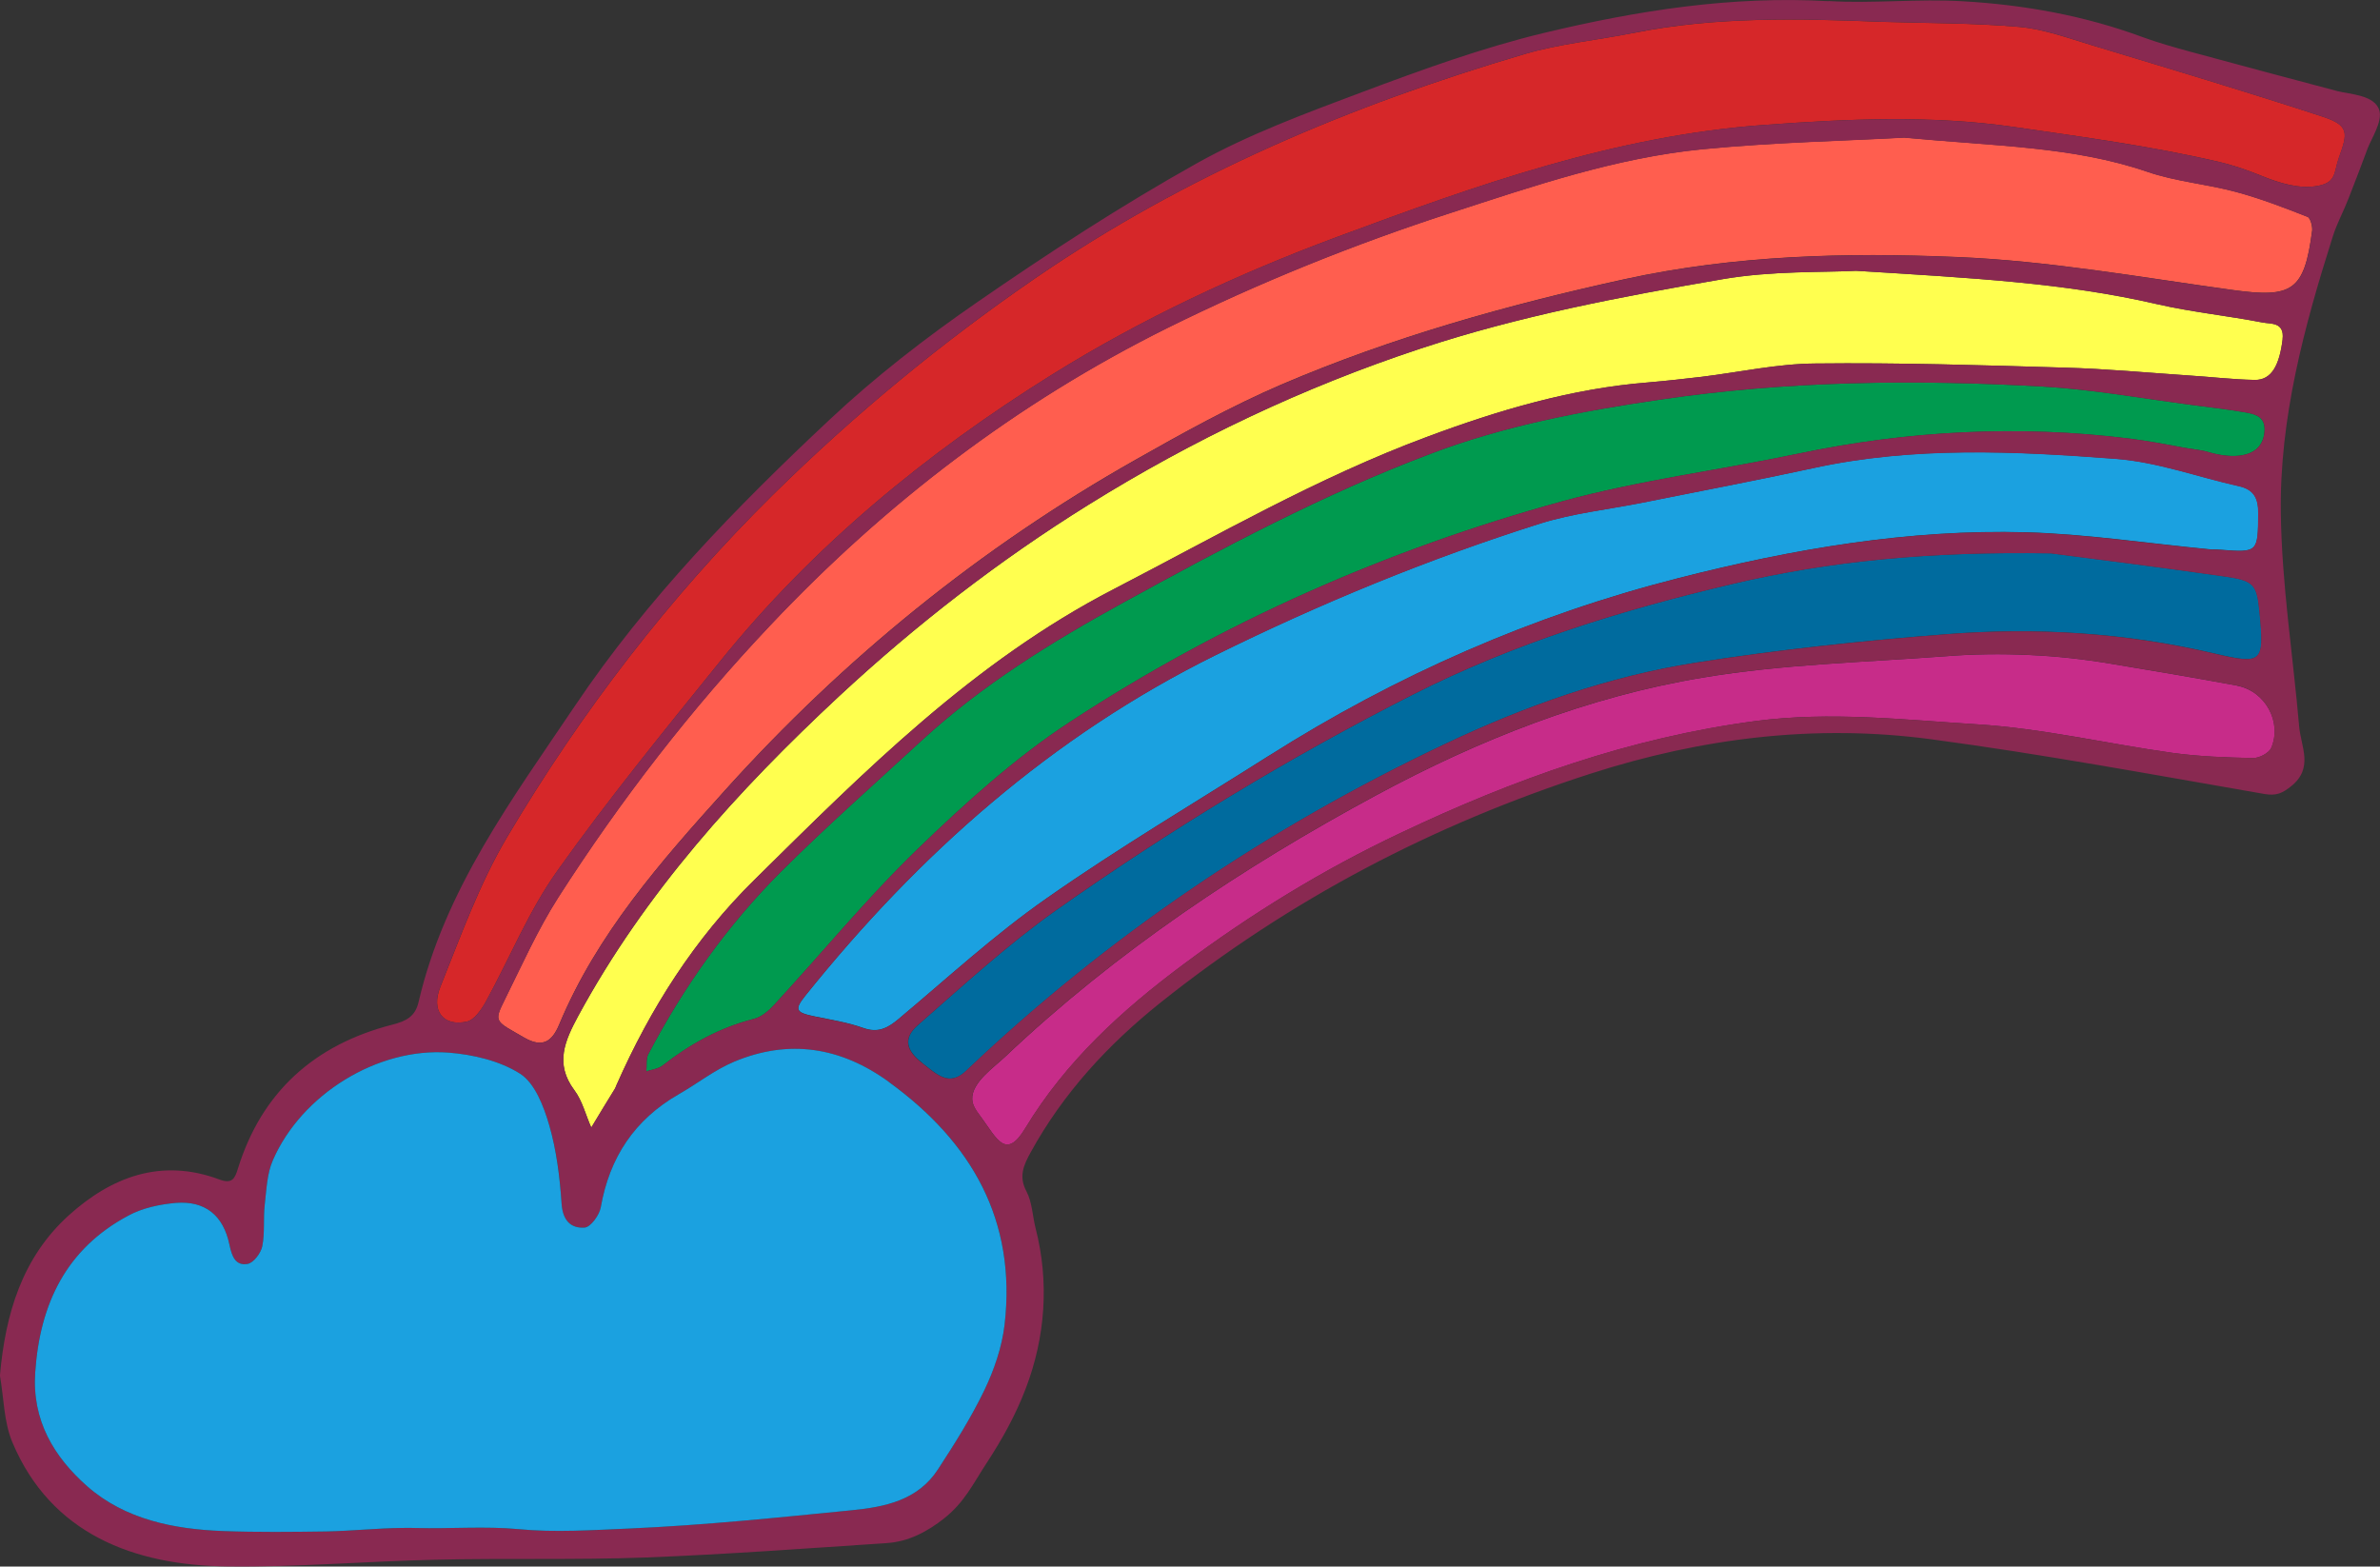
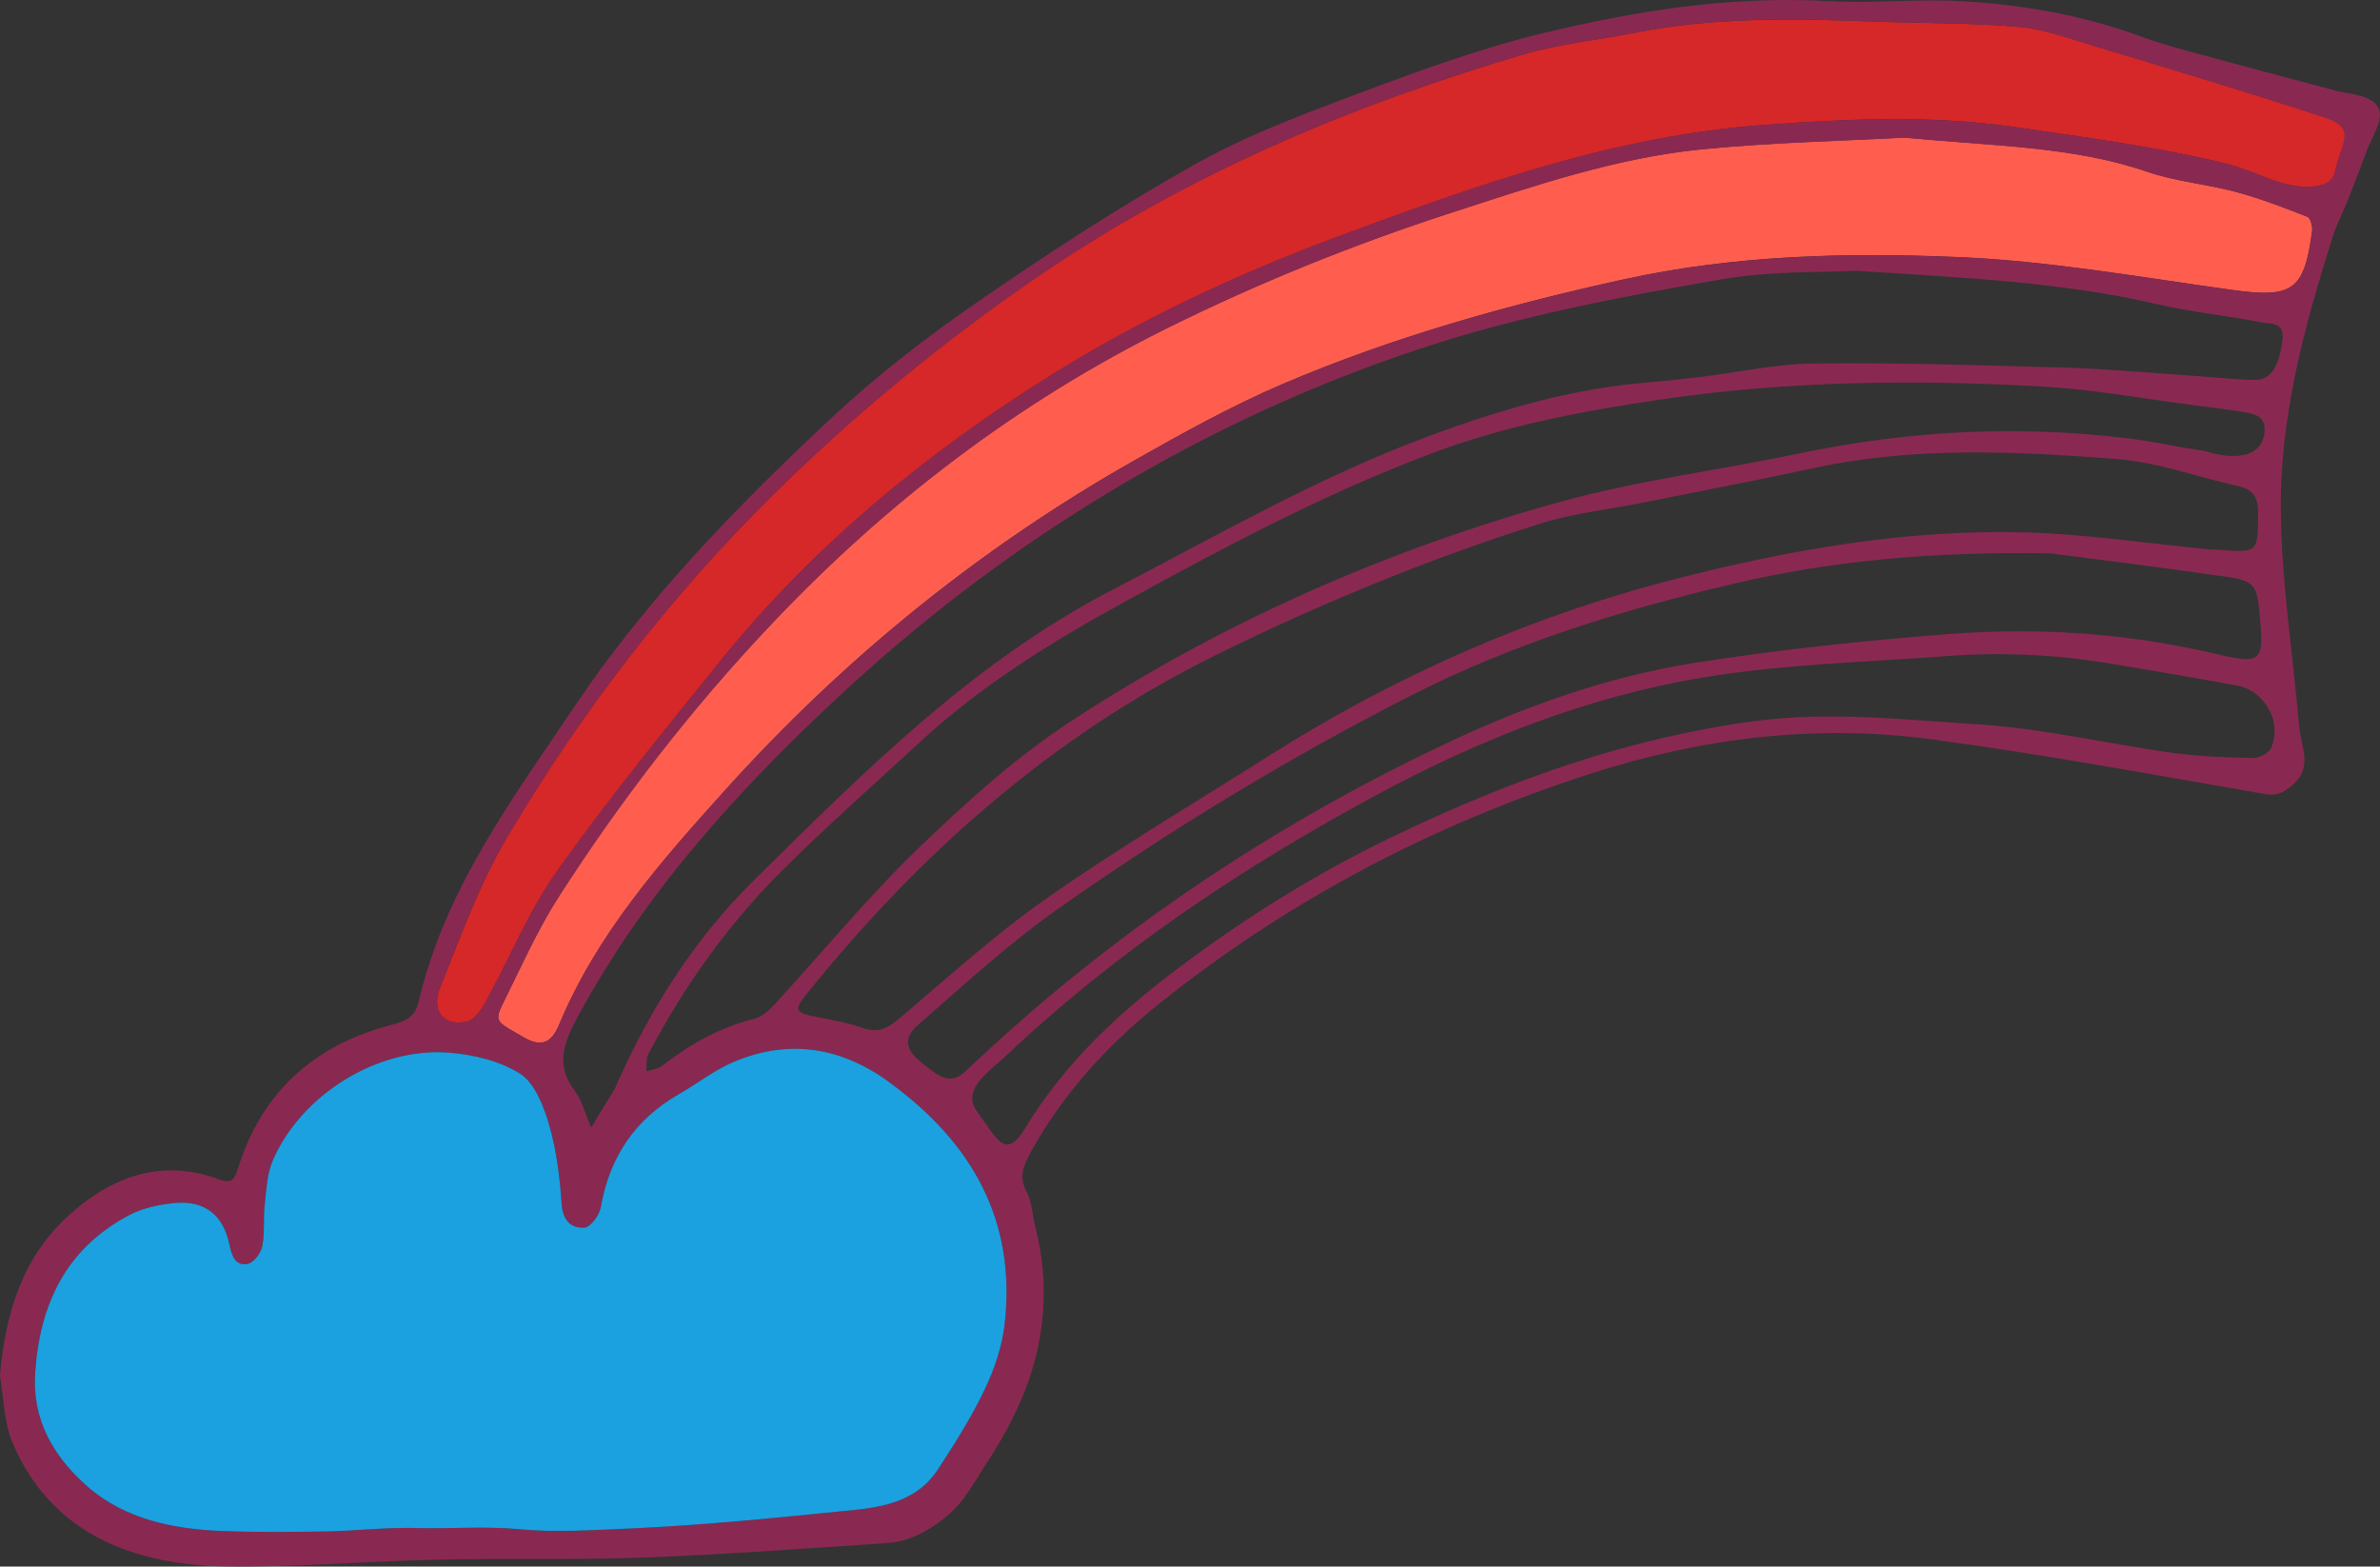
<svg xmlns="http://www.w3.org/2000/svg" id="Layer_2" data-name="Layer 2" viewBox="0 0 298.82 196.69">
  <rect x="0" y="0" width="298.82" height="196.69" fill="#333333" stroke="none" />
  <defs>
    <style>
      .cls-1 {
        fill: #009a4f;
      }

      .cls-2 {
        fill: #892951;
      }

      .cls-3 {
        fill: #006b9e;
      }

      .cls-4 {
        fill: #ffff4f;
      }

      .cls-5 {
        fill: #d62729;
      }

      .cls-6 {
        fill: #c72c89;
      }

      .cls-7 {
        fill: #ff5e4f;
      }

      .cls-8 {
        fill: #1ba1e0;
      }
    </style>
  </defs>
  <g id="Laag_1" data-name="Laag 1">
-     <path class="cls-6" d="m280.86,86.08c-5.23-.97-10.5-1.86-15.75-2.73-3.49-.59-6.9-.96-10.32-1.11-3.54-.17-7.09-.12-10.7.17-10.1.75-20.28.99-30.24,2.66-14.46,2.39-28.16,7.82-40.97,14.73-16.84,9.08-32.75,19.68-46.74,32.94-1.31,1.25-4.13,3.15-4.07,5.25.01.87.65,1.65,1.14,2.31,1.97,2.7,3.09,5.37,5.52,1.36,5.06-8.36,12.13-14.83,19.88-20.59,8.5-6.34,17.47-11.86,27.13-16.43,14.27-6.78,28.9-12.02,44.72-14.11,9.34-1.22,18.5-.16,27.68.41,8.26.5,16.44,2.45,24.68,3.6,3.31.45,6.69.57,10.05.64.78.02,2.01-.62,2.3-1.28,1.37-3.18-.7-7.13-4.31-7.81Z" />
-     <path class="cls-3" d="m115.73,133.41c1.95,1.53,3.45,3.05,5.57,1.04,17.82-16.94,37.94-30.53,60.17-41.06,10.04-4.76,20.47-8.46,31.42-10.19,10.45-1.65,21-2.76,31.54-3.58,11.23-.88,22.45-.18,33.48,2.4,6.16,1.44,6.41,1.23,5.8-5.1-.33-3.5-.66-4.01-4.27-4.53-8.1-1.16-16.21-2.18-21.94-2.92-15.14-.25-27.73.94-40.13,3.88-13.78,3.25-27.24,7.4-39.92,13.83-15.62,7.93-30.57,17.03-44.86,27.11-6.12,4.34-11.7,9.48-17.37,14.44-1.95,1.71-1.29,3.26.52,4.67Z" />
-     <path class="cls-8" d="m159.32,94.89c15.95-10.11,33.13-17.65,51.38-22.3,14.27-3.64,28.9-6.18,43.75-5.76,7.47.21,14.94,1.36,23.24,2.16,0,0,.02,0,.04,0,.14-.02.6,0,1.09.03,4.68.37,4.68.31,4.72-4.57.02-1.85-.51-3-2.45-3.42-5.14-1.15-10.24-3.04-15.44-3.43-12.64-.96-25.33-1.58-37.91,1.15-7.2,1.57-14.45,2.93-21.69,4.39-4.22.83-8.56,1.3-12.65,2.58-14.02,4.43-27.57,10.01-40.77,16.53-20.56,10.17-37.24,24.98-51.5,42.74-1.45,1.81-1.22,2.14,1.25,2.64,2.02.41,4.11.75,6.04,1.44,1.83.64,3.02.01,4.35-1.09,6.14-5.14,12.08-10.62,18.63-15.19,9.04-6.34,18.59-11.99,27.94-17.92Z" />
-     <path class="cls-1" d="m282.1,51.81c-2.18-.39-4.41-.64-6.62-.93-6.34-.82-12.67-1.99-19.04-2.35-16.03-.91-32.03-.72-47.97,1.64-9.86,1.44-19.58,3.27-28.92,6.83-13.41,5.06-26.01,11.79-38.54,18.67-9.04,4.97-17.73,10.34-25.34,17.35-5.89,5.43-11.92,10.74-17.6,16.41-6.74,6.74-12.24,14.48-16.67,22.92-.32.59-.17,1.45-.25,2.17.69-.24,1.5-.32,2.04-.74,3.45-2.69,7.18-4.77,11.48-5.86.95-.23,1.89-1.05,2.6-1.83,5.99-6.5,11.6-13.35,17.93-19.48,5.98-5.77,12.24-11.46,19.18-16,19.04-12.47,39.76-21.61,61.7-27.65,9.71-2.66,19.8-3.93,29.68-6,13.77-2.89,27.63-3.62,41.57-1.9,2.29.29,4.57.71,6.83,1.14,1,.19,2.15.27,3.12.56.28.09.58.16.9.23,2.46.56,5.81.46,6.13-2.71.18-1.85-.94-2.23-2.22-2.47Z" />
-     <path class="cls-4" d="m284.12,40.5c-4.42-.86-8.92-1.31-13.28-2.31-11.64-2.7-23.5-3.3-37.8-4.19-4,.22-10.49-.03-16.75,1.05-12.78,2.2-25.55,4.62-37.94,8.72-14.7,4.86-28.54,11.43-41.67,19.6-11.22,6.98-21.64,15.05-31.31,24.03-12.74,11.87-24.38,24.7-32.77,40.16-1.65,3.07-2.99,5.97-.49,9.31,1.01,1.34,1.43,3.13,2.13,4.7.98-1.64,1.98-3.26,2.97-4.88.08-.14.13-.3.2-.46,4.25-9.62,9.78-18.35,17.33-25.78,13.82-13.65,27.49-27.38,45.08-36.47,12.94-6.7,25.6-14.02,39.3-19.11,8.99-3.36,18.22-6.1,27.87-6.86,2.24-.19,4.47-.44,6.67-.7,4.75-.58,9.5-1.64,14.25-1.67,10.44-.12,20.9.21,31.35.52,5.13.14,10.25.62,15.38.97,2.83.17,5.64.52,8.48.57,2.07.02,3.08-1.8,3.48-5.11.25-2.17-1.47-1.9-2.47-2.09Z" />
    <path class="cls-7" d="m289.72,27.22c-2.94-1.16-5.91-2.3-8.95-3.12-3.7-1-7.61-1.31-11.2-2.55-9.27-3.17-18.92-3.19-30.5-4.28-7.12.4-16.25.58-25.33,1.46-10.89,1.07-21.24,4.63-31.59,7.99-12.21,3.97-24.06,8.75-35.58,14.45-18.91,9.4-35.4,22.01-49.84,37.31-9.96,10.52-18.82,21.99-26.64,34.19-2.58,4.05-4.56,8.48-6.69,12.78-1.46,2.94-1.25,2.7,2.47,4.85,2.22,1.26,3.43.51,4.34-1.68,4.73-11.35,12.75-20.45,20.78-29.36,14.92-16.57,32.1-30.52,51.56-41.53,5.97-3.38,12.02-6.73,18.3-9.44,13.9-5.95,28.37-10.01,43.16-13.25,13.81-3.01,27.72-3.36,41.6-2.78,11.63.47,23.21,2.56,34.76,4.15,7.44,1.02,8.94.1,9.92-7.4.08-.58-.21-1.66-.59-1.81Z" />
    <path class="cls-5" d="m205.1,4.13c-4.58.92-9.29,1.36-13.72,2.67-21.8,6.43-42.49,15.14-61.37,28.11-11.84,8.13-22.8,17.19-32.98,27.23-12.99,12.83-24.04,27.24-33.33,42.91-3.49,5.87-5.85,12.47-8.41,18.85-1.22,3.04.39,5.01,3.31,4.37.95-.19,1.84-1.51,2.4-2.5,3.01-5.49,5.39-11.41,9-16.46,6.41-9.02,13.42-17.61,20.38-26.23,11.7-14.52,25.96-26.22,41.7-36.04,11.28-7.02,23.34-12.66,35.85-17.31,17.43-6.46,34.88-12.72,53.66-14.05,10.44-.76,20.89-1.24,31.27.26,8.54,1.24,17.11,2.39,25.51,4.33,2.12.49,3.67,1.04,5.68,1.85,2.17.87,4.66,1.66,7.01,1.21,2.33-.45,1.95-1.71,2.61-3.56,1.1-3.03,1.31-4.01-1.98-5.1-9.57-3.14-19.23-6.02-28.87-8.94-3.07-.92-6.16-2.07-9.29-2.35-5.75-.5-11.55-.46-17.32-.64-10.4-.41-20.83-.67-31.1,1.4Z" />
    <path class="cls-2" d="m229.59.15c-12.16-.7-24.05,1.18-35.76,3.99-7.77,1.87-15.35,4.63-22.85,7.44-7.03,2.64-14.19,5.28-20.71,8.92-9.51,5.32-18.69,11.3-27.66,17.5-6.44,4.45-12.72,9.31-18.45,14.69-11.71,10.97-22.94,22.5-31.95,35.9-7.86,11.68-16.38,23.09-19.66,37.23-.42,1.8-1.53,2.39-3.33,2.84-9.69,2.5-16.36,8.39-19.36,18.1-.38,1.22-.71,1.93-2.34,1.32-7.29-2.71-13.55-.32-18.94,4.56-5.81,5.3-7.9,12.3-8.59,20.07.5,2.8.48,5.82,1.57,8.39,4.84,11.49,15.25,15.45,27.01,15.57,8.66.11,17.32-.64,25.99-.84,8.83-.21,17.66.05,26.5-.28,10.1-.39,20.2-1.14,30.29-1.81,2.72-.18,5.08-1.43,7.19-3.1,2.6-2.07,3.62-4.34,5.42-7.08,1.88-2.88,3.57-5.93,4.8-9.16,2.5-6.49,3-13.46,1.26-20.2-.39-1.54-.42-3.24-1.14-4.61-1.01-1.88-.36-3.29.52-4.9,4.08-7.43,9.69-13.51,16.26-18.77,16.22-12.95,34.28-22.41,54.04-28.78,13.98-4.5,28.26-6.26,42.78-4.32,14,1.87,27.92,4.46,41.84,6.87,1.48.25,2.24-.09,3.35-.98,2.85-2.29,1.22-4.96,1-7.5-.77-8.91-2.18-17.79-2.3-26.7-.19-11.97,2.93-23.5,6.53-34.84.51-1.62,1.35-3.14,1.96-4.73.83-2.09,1.62-4.2,2.41-6.31.48-1.25,1.84-3.31,1.48-4.71-.52-2.01-3.7-2.07-5.28-2.48-6.19-1.64-12.39-3.29-18.56-4.97-2-.55-3.99-1.11-5.93-1.82-7.27-2.69-14.86-4.05-22.54-4.49-5.61-.34-11.27.31-16.86-.03Zm-103.46,166.18c-.33,2.79-1.31,5.64-2.53,8.2-1.66,3.45-3.74,6.73-5.83,9.95-2.52,3.89-6.65,4.73-10.84,5.14-9.27.92-18.55,1.87-27.85,2.29-4.6.2-9.4.53-13.98.08-4.2-.39-8.58-.03-12.83-.14-.56-.02-1.11-.03-1.67-.01-3.18.02-6.42.38-9.62.44-4.33.07-8.67.11-12.99-.05-6.12-.23-12.26-1.43-17.05-5.63-4.17-3.7-6.93-8.25-6.52-14.28.57-8.62,3.89-15.53,11.7-19.7,1.78-.95,3.93-1.41,5.95-1.59,3.68-.29,5.97,1.54,6.74,5.25.32,1.5.78,2.66,2.28,2.41.75-.14,1.67-1.36,1.84-2.22.34-1.7.11-3.5.31-5.23.22-1.89.28-3.88,1.02-5.57,3.58-8.23,13.09-14.17,22.04-13.51,3.09.24,6.47,1.03,9.02,2.66,1.84,1.19,2.93,4.06,3.63,6.42.93,3.17,1.35,6.55,1.56,9.88.13,2.12,1.17,3.12,2.87,3.01.77-.04,1.88-1.57,2.05-2.55,1.1-6.27,4.25-11.01,9.77-14.18,2.36-1.36,4.53-3.08,7-4.11,6.88-2.87,13.41-1.81,19.42,2.56,10.36,7.52,16.03,17.34,14.51,30.47Zm-10.93-37.59c5.68-4.96,11.25-10.1,17.37-14.44,14.3-10.09,29.25-19.18,44.86-27.11,12.67-6.43,26.14-10.58,39.92-13.83,12.4-2.93,24.99-4.13,40.13-3.88,5.74.74,13.84,1.76,21.94,2.92,3.61.52,3.94,1.03,4.27,4.53.61,6.32.36,6.54-5.8,5.1-11.04-2.58-22.26-3.28-33.48-2.4-10.54.82-21.09,1.94-31.54,3.58-10.95,1.73-21.38,5.43-31.42,10.19-22.23,10.52-42.35,24.11-60.17,41.06-2.12,2.01-3.62.49-5.57-1.04-1.81-1.41-2.47-2.96-.52-4.67Zm-2.45-.74c-1.32,1.11-2.51,1.73-4.35,1.09-1.93-.69-4.02-1.03-6.04-1.44-2.46-.5-2.69-.83-1.25-2.64,14.26-17.76,30.94-32.57,51.5-42.74,13.2-6.51,26.75-12.09,40.77-16.53,4.09-1.28,8.43-1.75,12.65-2.58,7.24-1.46,14.49-2.83,21.69-4.39,12.57-2.73,25.27-2.11,37.91-1.15,5.21.39,10.3,2.28,15.44,3.43,1.94.42,2.47,1.57,2.45,3.42-.03,4.87-.03,4.93-4.72,4.57-.48-.04-.95-.05-1.09-.03-.02,0-.04,0-.04,0-8.29-.8-15.77-1.95-23.24-2.16-14.85-.43-29.48,2.12-43.75,5.76-18.25,4.64-35.43,12.18-51.38,22.3-9.35,5.93-18.9,11.57-27.94,17.92-6.55,4.57-12.48,10.04-18.63,15.19Zm165.43-71.01c-.32-.07-.62-.14-.9-.23-.98-.29-2.12-.37-3.12-.56-2.26-.43-4.55-.85-6.83-1.14-13.95-1.73-27.81-.99-41.57,1.9-9.87,2.07-19.97,3.34-29.68,6-21.94,6.04-42.66,15.18-61.7,27.65-6.93,4.54-13.19,10.22-19.18,16-6.34,6.13-11.95,12.98-17.93,19.48-.71.78-1.64,1.6-2.6,1.83-4.3,1.09-8.04,3.17-11.48,5.86-.54.43-1.35.5-2.04.74.08-.72-.07-1.57.25-2.17,4.43-8.44,9.94-16.19,16.67-22.92,5.68-5.66,11.71-10.97,17.6-16.41,7.61-7.01,16.3-12.38,25.34-17.35,12.52-6.88,25.12-13.61,38.54-18.67,9.34-3.55,19.06-5.38,28.92-6.83,15.95-2.36,31.95-2.54,47.97-1.64,6.37.36,12.7,1.53,19.04,2.35,2.21.29,4.43.54,6.62.93,1.28.24,2.4.62,2.22,2.47-.32,3.17-3.67,3.27-6.13,2.71Zm6.98,36.9c-.28.66-1.51,1.3-2.3,1.28-3.36-.07-6.74-.19-10.05-.64-8.24-1.15-16.42-3.09-24.68-3.6-9.19-.57-18.34-1.62-27.68-.41-15.82,2.08-30.44,7.32-44.72,14.11-9.65,4.57-18.63,10.09-27.13,16.43-7.75,5.76-14.83,12.22-19.88,20.59-2.42,4.01-3.55,1.34-5.52-1.36-.48-.66-1.12-1.45-1.14-2.31-.06-2.1,2.76-4,4.07-5.25,13.99-13.26,29.9-23.86,46.74-32.94,12.81-6.91,26.51-12.34,40.97-14.73,9.96-1.66,20.14-1.91,30.24-2.66,3.61-.29,7.16-.34,10.7-.17,3.42.15,6.83.52,10.32,1.11,5.25.87,10.52,1.76,15.75,2.73,3.6.68,5.68,4.63,4.31,7.81Zm1.43-51.3c-.41,3.31-1.41,5.13-3.48,5.11-2.84-.05-5.65-.4-8.48-.57-5.13-.34-10.25-.83-15.38-.97-10.44-.31-20.91-.64-31.35-.52-4.75.03-9.5,1.09-14.25,1.67-2.2.25-4.43.51-6.67.7-9.65.76-18.88,3.5-27.87,6.86-13.7,5.09-26.35,12.41-39.3,19.11-17.59,9.1-31.25,22.83-45.08,36.47-7.55,7.44-13.08,16.17-17.33,25.78-.07.16-.11.32-.2.46-1,1.62-2,3.24-2.97,4.88-.7-1.57-1.12-3.36-2.13-4.7-2.49-3.34-1.15-6.24.49-9.31,8.38-15.47,20.02-28.3,32.77-40.16,9.67-8.98,20.09-17.05,31.31-24.03,13.13-8.17,26.97-14.74,41.67-19.6,12.4-4.1,25.16-6.52,37.94-8.72,6.26-1.07,12.76-.83,16.75-1.05,14.29.89,26.16,1.49,37.8,4.19,4.36,1,8.86,1.45,13.28,2.31,1,.19,2.72-.08,2.47,2.09Zm3.71-13.56c-.98,7.5-2.48,8.42-9.92,7.4-11.55-1.59-23.13-3.69-34.76-4.15-13.88-.58-27.79-.23-41.6,2.78-14.79,3.24-29.26,7.3-43.16,13.25-6.29,2.7-12.34,6.06-18.3,9.44-19.46,11.01-36.64,24.95-51.56,41.53-8.04,8.91-16.06,18.01-20.78,29.36-.91,2.19-2.13,2.93-4.34,1.68-3.72-2.15-3.93-1.92-2.47-4.85,2.13-4.3,4.1-8.73,6.69-12.78,7.82-12.2,16.68-23.67,26.64-34.19,14.44-15.3,30.93-27.91,49.84-37.31,11.52-5.7,23.37-10.49,35.58-14.45,10.36-3.36,20.7-6.92,31.59-7.99,9.07-.88,18.2-1.06,25.33-1.46,11.59,1.09,21.24,1.11,30.5,4.28,3.59,1.24,7.51,1.54,11.2,2.55,3.04.82,6,1.96,8.95,3.12.38.15.67,1.23.59,1.81Zm-27.49-23.3c9.64,2.92,19.3,5.8,28.87,8.94,3.29,1.09,3.08,2.07,1.98,5.1-.66,1.85-.28,3.11-2.61,3.56-2.35.45-4.84-.33-7.01-1.21-2.01-.81-3.56-1.36-5.68-1.85-8.4-1.94-16.96-3.09-25.51-4.33-10.39-1.49-20.84-1.02-31.27-.26-18.77,1.32-36.23,7.58-53.66,14.05-12.51,4.64-24.58,10.29-35.85,17.31-15.74,9.82-30,21.52-41.7,36.04-6.96,8.62-13.98,17.21-20.38,26.23-3.6,5.04-5.98,10.97-9,16.46-.55.99-1.44,2.31-2.4,2.5-2.92.63-4.53-1.33-3.31-4.37,2.56-6.39,4.92-12.98,8.41-18.85,9.29-15.66,20.34-30.08,33.33-42.91,10.19-10.03,21.15-19.1,32.98-27.23,18.88-12.96,39.58-21.68,61.37-28.11,4.43-1.31,9.14-1.75,13.72-2.67,10.28-2.07,20.7-1.81,31.1-1.4,5.78.18,11.58.14,17.32.64,3.13.28,6.22,1.42,9.29,2.35Z" />
    <path class="cls-8" d="m111.62,135.85c-6.01-4.38-12.54-5.43-19.42-2.56-2.47,1.03-4.64,2.76-7,4.11-5.52,3.17-8.67,7.91-9.77,14.18-.17.98-1.29,2.52-2.05,2.55-1.7.11-2.73-.89-2.87-3.01-.22-3.33-.64-6.71-1.56-9.88-.69-2.36-1.79-5.23-3.63-6.42-2.55-1.63-5.93-2.42-9.02-2.66-8.94-.66-18.46,5.28-22.04,13.51-.74,1.69-.8,3.68-1.02,5.57-.2,1.73.03,3.53-.31,5.23-.17.86-1.09,2.08-1.84,2.22-1.5.26-1.97-.91-2.28-2.41-.77-3.71-3.07-5.54-6.74-5.25-2.02.18-4.17.63-5.95,1.59-7.81,4.17-11.12,11.07-11.7,19.7-.41,6.03,2.35,10.59,6.52,14.28,4.78,4.2,10.93,5.4,17.05,5.63,4.33.16,8.66.11,12.99.05,3.2-.06,6.44-.42,9.62-.44.56-.02,1.11,0,1.67.01,4.25.11,8.63-.25,12.83.14,4.58.45,9.38.11,13.98-.08,9.3-.41,18.57-1.37,27.85-2.29,4.18-.41,8.32-1.25,10.84-5.14,2.1-3.22,4.17-6.5,5.83-9.95,1.23-2.56,2.2-5.41,2.53-8.2,1.52-13.13-4.15-22.95-14.51-30.47Z" />
  </g>
</svg>